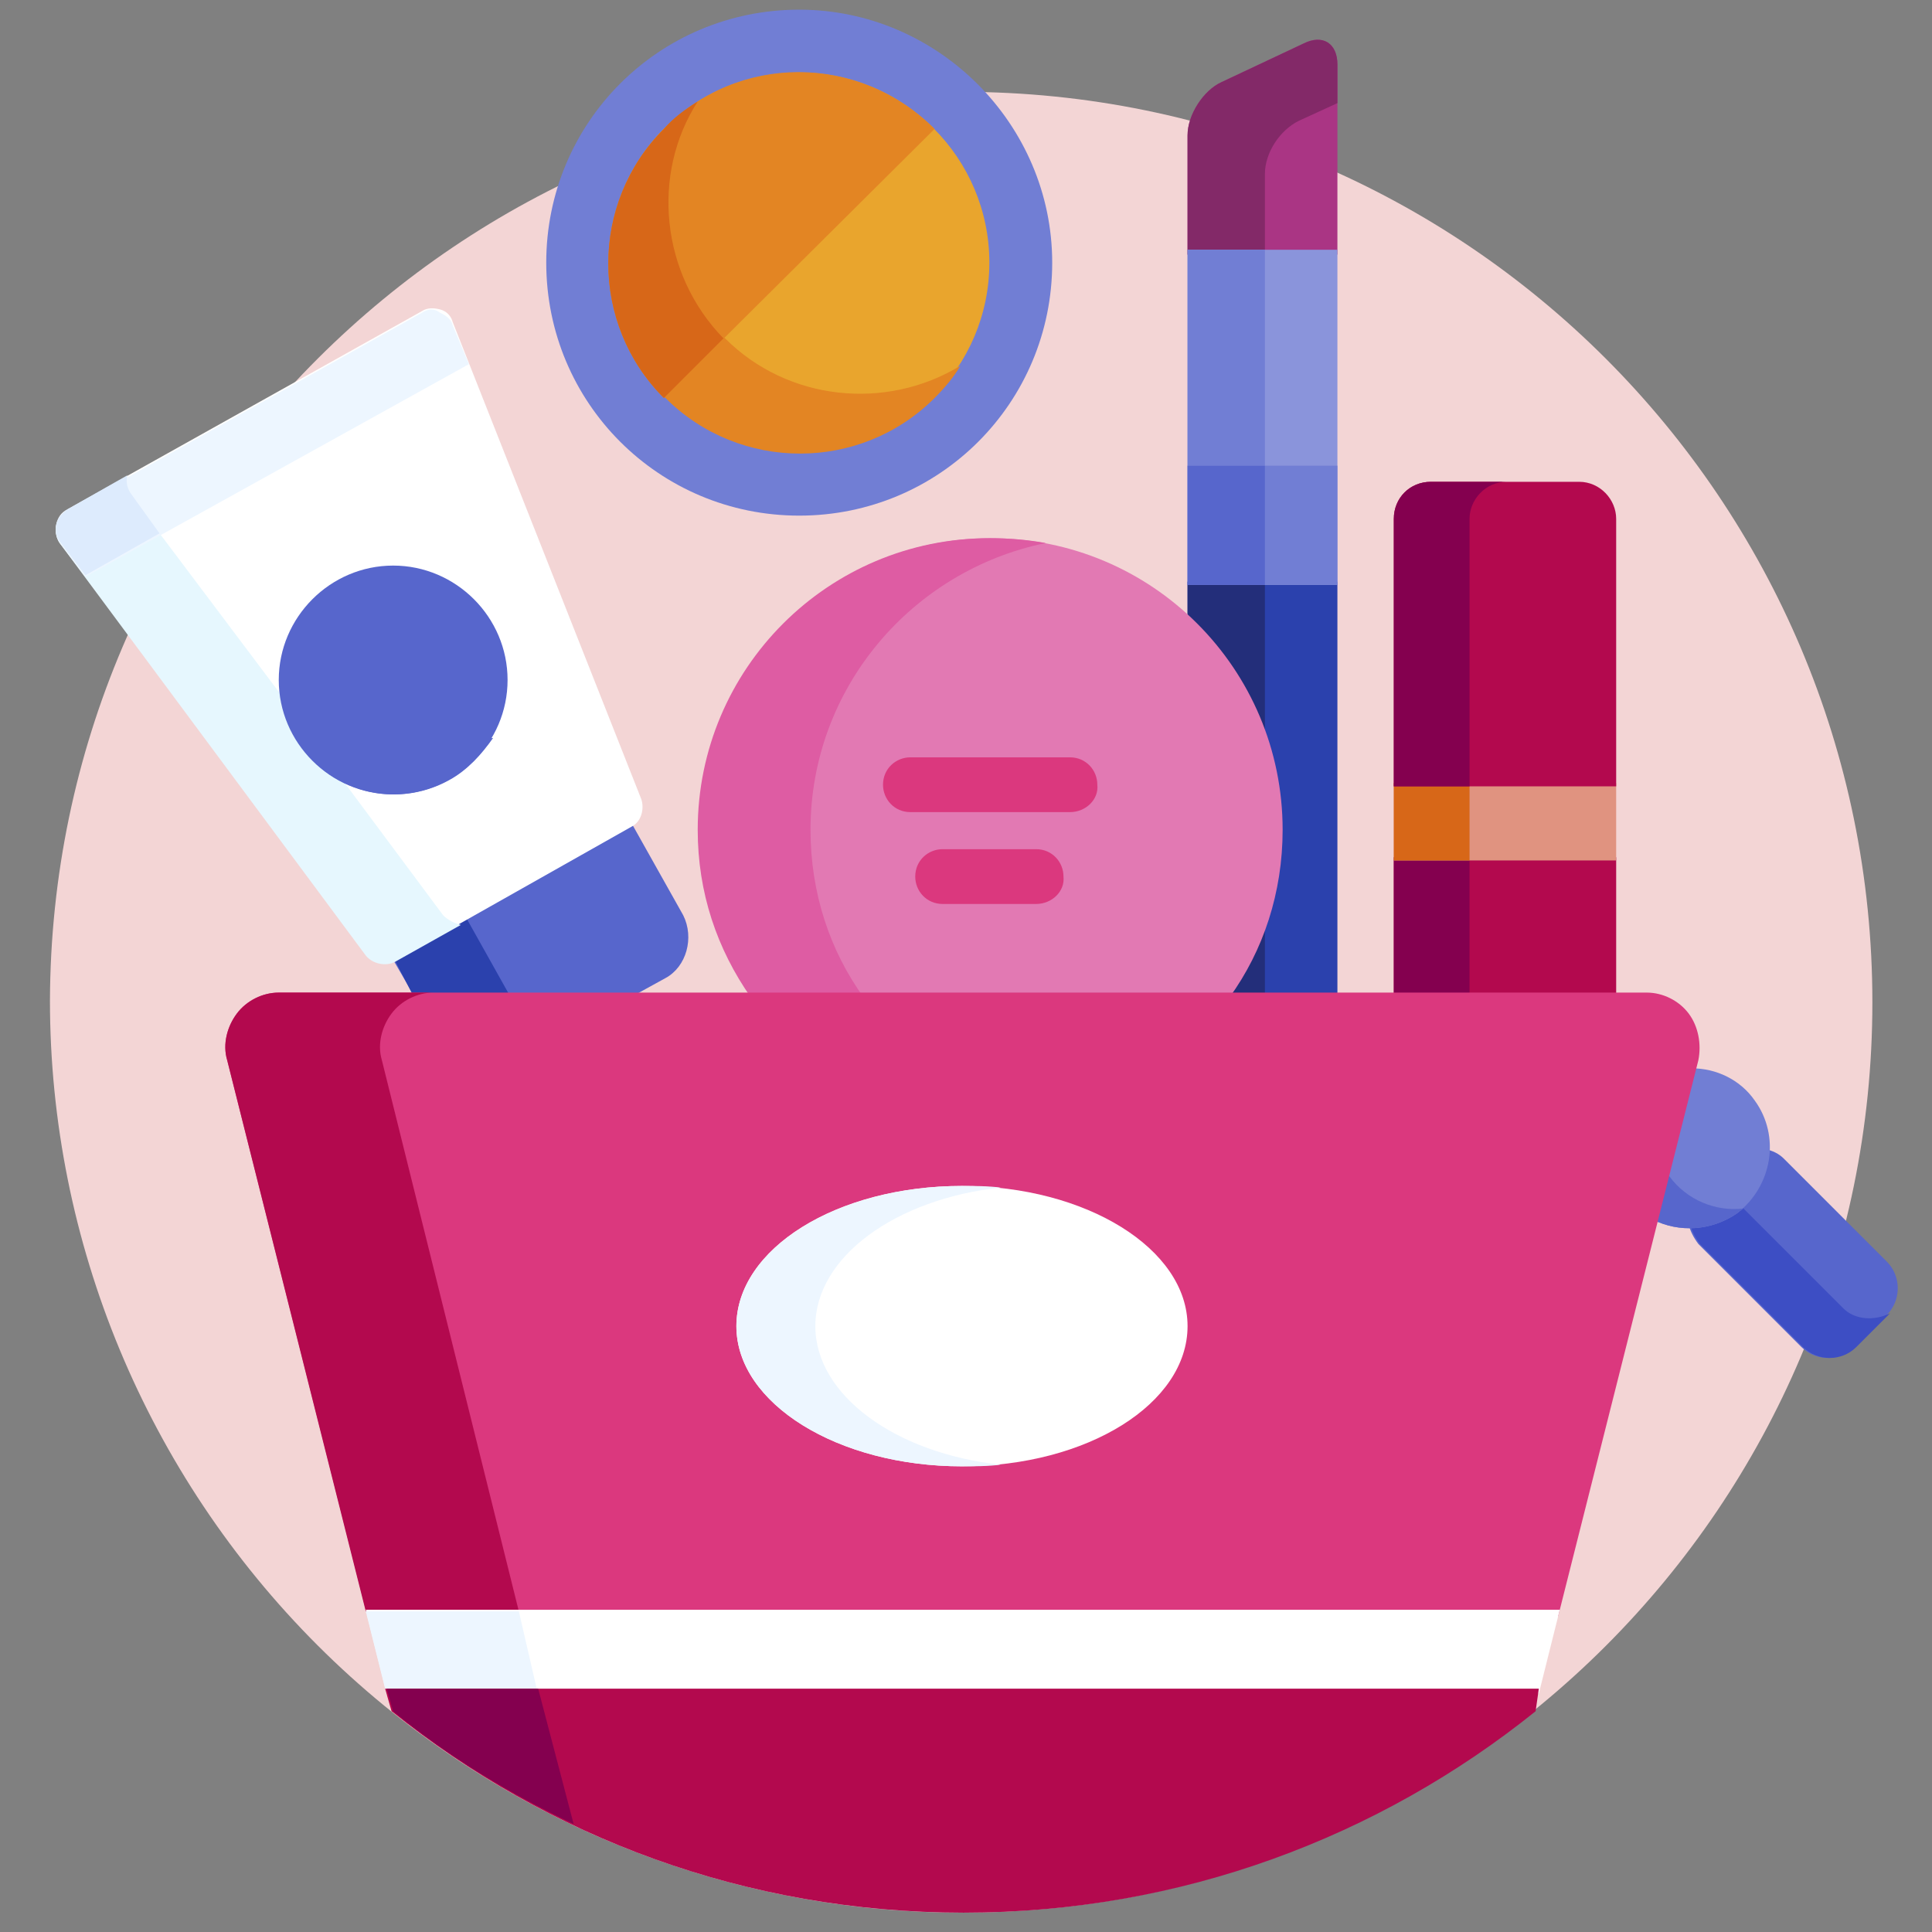
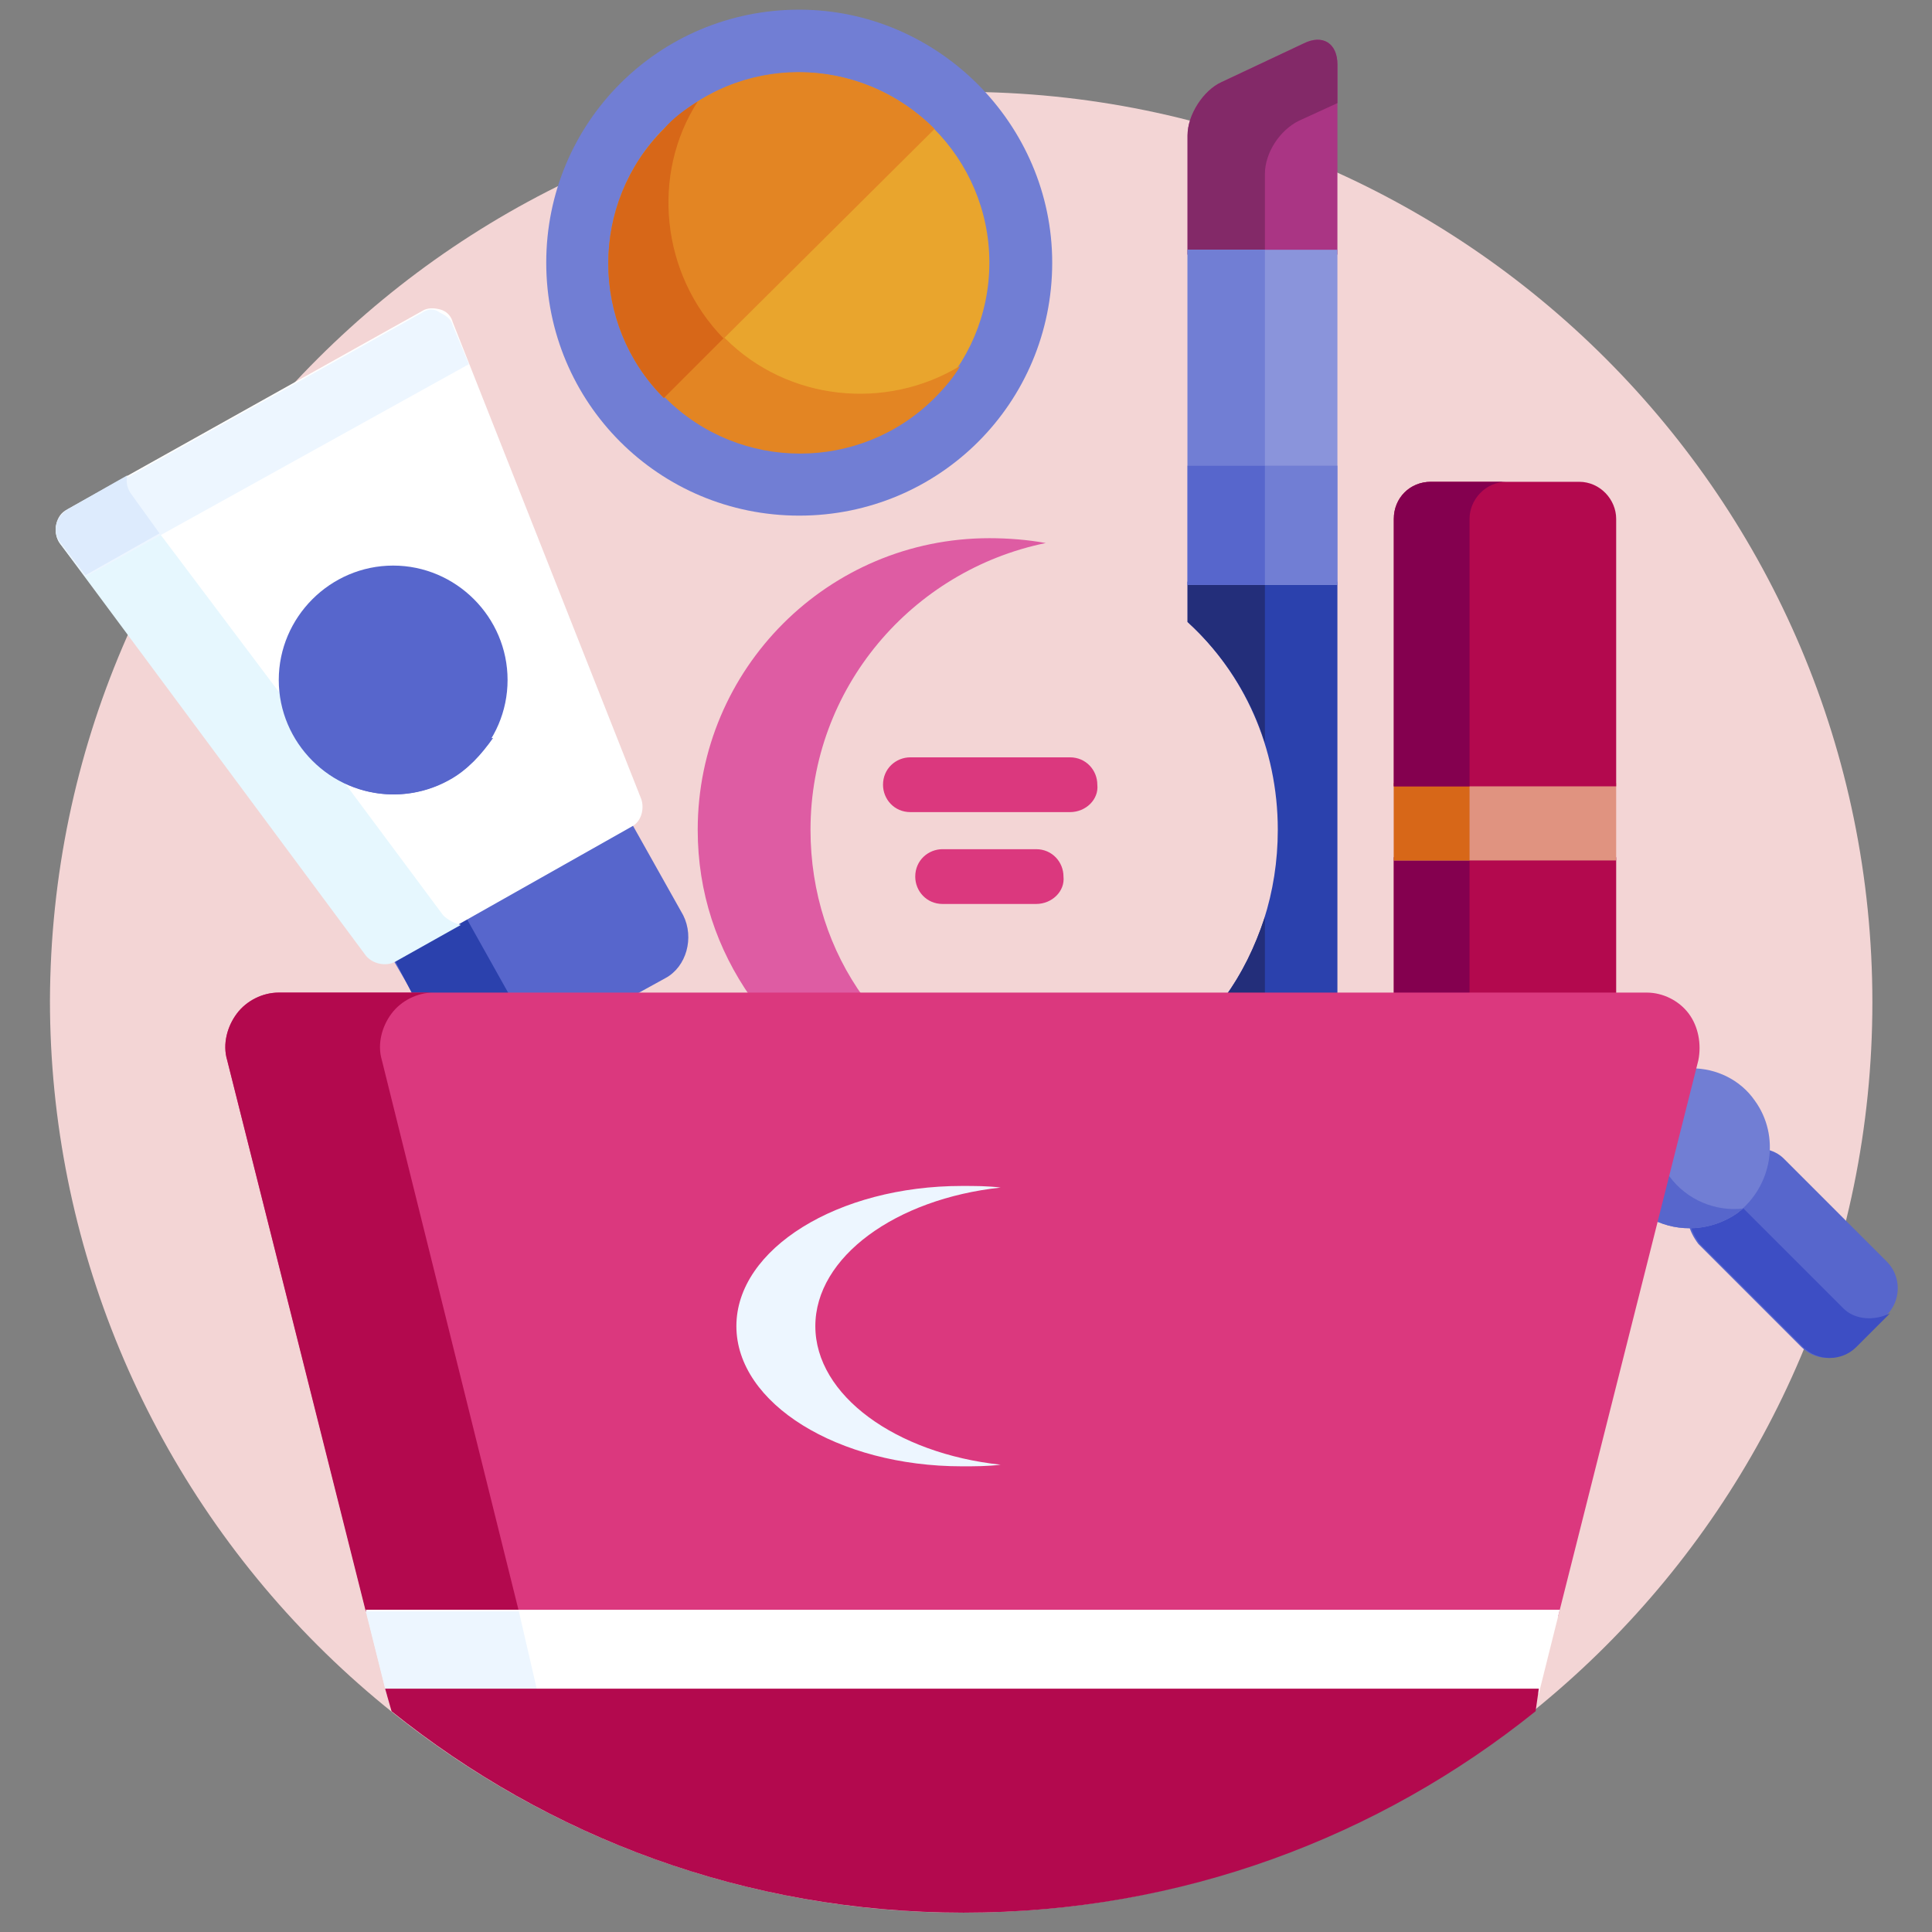
<svg xmlns="http://www.w3.org/2000/svg" xmlns:xlink="http://www.w3.org/1999/xlink" version="1.1" id="レイヤー_1" x="0px" y="0px" viewBox="0 0 119.9 119.9" style="enable-background:new 0 0 119.9 119.9;" xml:space="preserve">
  <rect x="0" y="0" width="119.9" height="119.9" fill="#808080" stroke="none" />
  <style type="text/css">
	.st0{fill:#F3D5D5;}
	.st1{fill:#AA3584;}
	.st2{fill:#832968;}
	.st3{fill:#2B41AD;}
	.st4{fill:#232E7A;}
	.st5{fill:#8A94DB;}
	.st6{fill:#717ED4;}
	.st7{fill:#5766CC;}
	.st8{fill:#E279B3;}
	.st9{fill:#DE5CA3;}
	.st10{fill:#DB387E;}
	.st11{fill:#B3094E;}
	.st12{fill:#84004F;}
	.st13{fill:#E09380;}
	.st14{clip-path:url(#SVGID_00000180356347314049921960000014377139414025671852_);fill:#D76718;}
	.st15{clip-path:url(#SVGID_00000180356347314049921960000014377139414025671852_);fill:#5766CC;}
	.st16{fill:#3D4EC4;}
	.st17{fill:#FFFFFF;}
	.st18{fill:#E6F7FE;}
	.st19{fill:#EDF6FF;}
	.st20{fill:#E9A52D;}
	.st21{fill:#E38523;}
	.st22{fill:#D76718;}
	.st23{fill:#DDEBFD;}
</style>
  <g>
    <path class="st0" d="M116.2,62.2c0,31.2-25.3,56.5-56.5,56.5c-15,0-29.4-6-40-16.6c-10.6-10.6-16.6-25-16.6-40   C3.2,31,28.5,5.7,59.7,5.7C90.9,5.7,116.2,31,116.2,62.2L116.2,62.2z M116.2,62.2" />
    <path class="st1" d="M83,15.8V4c0-1.3-0.9-1.9-2.1-1.3l-5.1,2.4c-1.1,0.5-2.1,2-2.1,3.3v7.4H83z M83,15.8" />
    <path class="st2" d="M78.5,15.8v-5c0-1.3,0.9-2.7,2.1-3.3L83,6.4V4c0-1.3-0.9-1.9-2.1-1.3l-5.1,2.4c-1.1,0.5-2.1,2-2.1,3.3v7.4   H78.5z M78.5,15.8" />
    <path class="st3" d="M79.3,51.5c0,3.9-1.2,7.5-3.3,10.4h7V36.1h-9.3v2.5C77.2,41.8,79.3,46.4,79.3,51.5L79.3,51.5z M79.3,51.5" />
    <path class="st4" d="M78.5,61.9v-5c-0.6,1.8-1.4,3.5-2.5,5H78.5z M78.5,61.9" />
    <path class="st4" d="M78.5,46.1V36.1h-4.8v2.5C75.9,40.6,77.6,43.2,78.5,46.1L78.5,46.1z M78.5,46.1" />
    <rect x="73.7" y="15.5" class="st5" width="9.3" height="20.8" />
    <rect x="73.7" y="15.5" class="st6" width="4.8" height="13.4" />
    <rect x="73.7" y="28.9" class="st6" width="9.3" height="7.4" />
    <rect x="73.7" y="28.9" class="st7" width="4.8" height="7.4" />
-     <path class="st8" d="M76.3,61.9c2.1-2.9,3.3-6.5,3.3-10.4c0-10-8.1-18.1-18.1-18.1c-10,0-18.1,8.1-18.1,18.1   c0,3.9,1.2,7.4,3.3,10.4H76.3z M76.3,61.9" />
    <path class="st9" d="M53.6,61.9c-2.1-2.9-3.3-6.5-3.3-10.4c0-8.8,6.3-16.1,14.6-17.8c-1.1-0.2-2.3-0.3-3.5-0.3   c-10,0-18.1,8.1-18.1,18.1c0,3.9,1.2,7.4,3.3,10.4H53.6z M53.6,61.9" />
    <path class="st10" d="M66.4,50.4h-9.9c-1,0-1.7-0.8-1.7-1.7c0-1,0.8-1.7,1.7-1.7h9.9c1,0,1.7,0.8,1.7,1.7   C68.2,49.6,67.4,50.4,66.4,50.4L66.4,50.4z M66.4,50.4" />
    <path class="st10" d="M64.3,56.1h-5.8c-1,0-1.7-0.8-1.7-1.7c0-1,0.8-1.7,1.7-1.7h5.8c1,0,1.7,0.8,1.7,1.7   C66.1,55.3,65.3,56.1,64.3,56.1L64.3,56.1z M64.3,56.1" />
    <rect x="86.5" y="53.2" class="st11" width="13.8" height="8.7" />
    <rect x="86.5" y="53.2" class="st12" width="4.7" height="8.7" />
    <rect x="86.5" y="48.6" class="st13" width="13.8" height="4.8" />
    <g>
      <defs>
        <rect id="SVGID_1_" x="3" y="0.6" width="115" height="118.1" />
      </defs>
      <clipPath id="SVGID_00000139289312177024315650000004438385261674943135_">
        <use xlink:href="#SVGID_1_" style="overflow:visible;" />
      </clipPath>
      <rect x="86.5" y="48.6" style="clip-path:url(#SVGID_00000139289312177024315650000004438385261674943135_);fill:#D76718;" width="4.7" height="4.8" />
      <path style="clip-path:url(#SVGID_00000139289312177024315650000004438385261674943135_);fill:#5766CC;" d="M117.1,78.3l-6.4-6.4    c-0.3-0.3-0.7-0.5-1.2-0.6c0,1.2-0.5,2.4-1.4,3.3c-0.9,0.9-2,1.4-3.3,1.4c0.1,0.4,0.3,0.8,0.6,1.2l6.4,6.4c0.9,0.9,2.4,0.9,3.3,0    l2-2C118,80.7,118,79.2,117.1,78.3L117.1,78.3z M117.1,78.3" />
    </g>
    <path class="st16" d="M114.4,81.2l-6.4-6.4c-0.9,0.8-1.9,1.2-3.1,1.2c0.1,0.4,0.3,0.8,0.6,1.2l6.4,6.4c0.9,0.9,2.4,0.9,3.3,0l2-2   c0,0,0.1-0.1,0.1-0.1C116.3,82,115.1,81.9,114.4,81.2L114.4,81.2z M114.4,81.2" />
    <path class="st7" d="M42.4,56.8l-3.2-5.7c0,0-0.1,0-0.1,0.1l-14.7,8.2c0,0-0.1,0-0.1,0l1.4,2.4h13.6l2-1.1   C42.6,60,43.1,58.2,42.4,56.8L42.4,56.8z M42.4,56.8" />
    <path class="st3" d="M24.4,59.4C24.4,59.4,24.3,59.4,24.4,59.4l1.3,2.5h6l-2.8-5L24.4,59.4z M24.4,59.4" />
    <path class="st17" d="M24.5,59.6c-0.6,0.3-1.3,0.2-1.8-0.4l-19-25.6c-0.2-0.3-0.3-0.7-0.2-1.1c0.1-0.4,0.3-0.7,0.7-0.9l22-12.3   c0.3-0.2,0.7-0.2,1.1-0.1c0.4,0.1,0.7,0.4,0.8,0.8l11.7,29.6c0.2,0.6,0,1.4-0.6,1.7L24.5,59.6z M24.5,59.6" />
    <path class="st18" d="M27.5,56.8l-6.1-8.2C20.1,48,19,47,18.3,45.6c-0.4-0.8-0.7-1.6-0.8-2.4L8.1,30.7c-0.2-0.3-0.3-0.7-0.2-1.1   l-3.7,2.1c-0.3,0.2-0.6,0.5-0.7,0.9c-0.1,0.4,0,0.8,0.2,1.1l19,25.6c0.4,0.5,1.2,0.7,1.8,0.4l4.1-2.3   C28.2,57.3,27.8,57.1,27.5,56.8L27.5,56.8z M27.5,56.8" />
    <path class="st7" d="M31.5,42.2c0,3.9-3.2,7.1-7.1,7.1s-7.1-3.2-7.1-7.1c0-3.9,3.2-7.1,7.1-7.1S31.5,38.3,31.5,42.2L31.5,42.2z    M31.5,42.2" />
    <path class="st7" d="M30.2,46c-3.4,1.9-7.7,0.7-9.6-2.7c-1.3-2.3-1.1-4.9,0.1-7c-3.1,2-4.2,6.1-2.4,9.4c1.9,3.4,6.2,4.6,9.6,2.7   c1.1-0.6,2-1.6,2.7-2.6C30.4,45.8,30.3,45.9,30.2,46L30.2,46z M30.2,46" />
    <path class="st19" d="M26.2,19.4l-22,12.3c-0.3,0.2-0.6,0.5-0.7,0.9c-0.1,0.4,0,0.8,0.2,1.1l1.6,2.1l23.8-13.2l-1-2.4   c-0.1-0.4-0.4-0.6-0.8-0.8C26.9,19.1,26.5,19.2,26.2,19.4L26.2,19.4z M26.2,19.4" />
    <path class="st6" d="M108.9,68.3c-0.9-1.3-2.4-2-3.9-2l-2.4,9.4c1.6,0.8,3.6,0.7,5.2-0.4C110,73.6,110.5,70.5,108.9,68.3   L108.9,68.3z M108.9,68.3" />
    <path class="st7" d="M103.6,73c-0.1-0.1-0.1-0.2-0.2-0.3l-0.8,3c1.6,0.8,3.6,0.7,5.2-0.4c0.1-0.1,0.3-0.2,0.4-0.3   C106.5,75.2,104.7,74.5,103.6,73L103.6,73z M103.6,73" />
    <path class="st10" d="M104.8,62.9c-0.6-0.8-1.6-1.3-2.6-1.3H17.3c-1,0-2,0.5-2.6,1.3c-0.6,0.8-0.9,1.9-0.6,2.9l8.7,34.5h73.9   l8.7-34.5C105.6,64.8,105.4,63.7,104.8,62.9L104.8,62.9z M104.8,62.9" />
    <path class="st11" d="M32.2,100l-8.5-34.2c-0.3-1,0-2.1,0.6-2.9c0.6-0.8,1.6-1.3,2.6-1.3h-9.6c-1,0-2,0.5-2.6,1.3   c-0.6,0.8-0.9,1.9-0.6,2.9l8.6,34.2H32.2z M32.2,100" />
    <path class="st17" d="M95.5,105.1l1.3-5.2H22.7l1.3,5.2H95.5z M95.5,105.1" />
    <path class="st19" d="M32.2,100h-9.5l1.3,5.2h9.4L32.2,100z M32.2,100" />
    <path class="st11" d="M95.5,104.8H23.9l0.4,1.4c9.7,7.8,22,12.5,35.5,12.5s25.8-4.7,35.5-12.5L95.5,104.8z M95.5,104.8" />
-     <path class="st17" d="M73.7,82.3c0,4.8-6.2,8.7-14,8.7c-7.7,0-14-3.9-14-8.7s6.2-8.7,14-8.7C67.4,73.6,73.7,77.5,73.7,82.3   L73.7,82.3z M73.7,82.3" />
    <path class="st19" d="M50.6,82.3c0-4.3,5-7.9,11.5-8.6c-0.8-0.1-1.6-0.1-2.4-0.1c-7.7,0-14,3.9-14,8.7S52,91,59.7,91   c0.8,0,1.6,0,2.4-0.1C55.6,90.2,50.6,86.6,50.6,82.3L50.6,82.3z M50.6,82.3" />
    <path class="st6" d="M65.3,16.3c0,8.7-7,15.7-15.7,15.7c-8.7,0-15.7-7-15.7-15.7s7-15.7,15.7-15.7C58.2,0.6,65.3,7.7,65.3,16.3   L65.3,16.3z M65.3,16.3" />
    <path class="st20" d="M61.4,16.3c0,6.5-5.3,11.8-11.8,11.8c-6.5,0-11.8-5.3-11.8-11.8S43,4.5,49.6,4.5C56.1,4.5,61.4,9.8,61.4,16.3   L61.4,16.3z M61.4,16.3" />
    <path class="st21" d="M45,21c-4-4-4.5-10.1-1.6-14.7c-0.8,0.5-1.5,1-2.1,1.7c-4.6,4.6-4.6,12.1,0,16.7c4.6,4.6,12.1,4.6,16.7,0   c0.6-0.6,1.2-1.3,1.6-2C55,25.5,48.9,24.9,45,21L45,21z M45,21" />
    <path class="st21" d="M41.2,8c-4.6,4.6-4.6,12.1,0,16.7L58,8C53.3,3.3,45.8,3.3,41.2,8L41.2,8z M41.2,8" />
-     <path class="st12" d="M33.4,104.8h-9.4l0.4,1.4c3.4,2.8,7.2,5.1,11.2,7L33.4,104.8z M33.4,104.8" />
    <path class="st22" d="M43.3,6.3c-0.8,0.5-1.5,1-2.1,1.7c-4.6,4.6-4.6,12.1,0,16.7l3.7-3.7C41,17,40.4,10.8,43.3,6.3L43.3,6.3z    M43.3,6.3" />
    <path class="st23" d="M9.9,33.1l-1.8-2.5c-0.2-0.3-0.3-0.7-0.2-1.1l-3.7,2.1c-0.3,0.2-0.6,0.5-0.7,0.9c-0.1,0.4,0,0.8,0.2,1.1   l1.6,2.1L9.9,33.1z M9.9,33.1" />
    <path class="st11" d="M98,29.9h-9.2c-1.3,0-2.3,1-2.3,2.3v16.6h13.8V32.2C100.3,31,99.3,29.9,98,29.9L98,29.9z M98,29.9" />
    <path class="st12" d="M93.5,29.9h-4.7c-1.3,0-2.3,1-2.3,2.3v16.6h4.7V32.2C91.2,31,92.2,29.9,93.5,29.9L93.5,29.9z M93.5,29.9" />
  </g>
</svg>